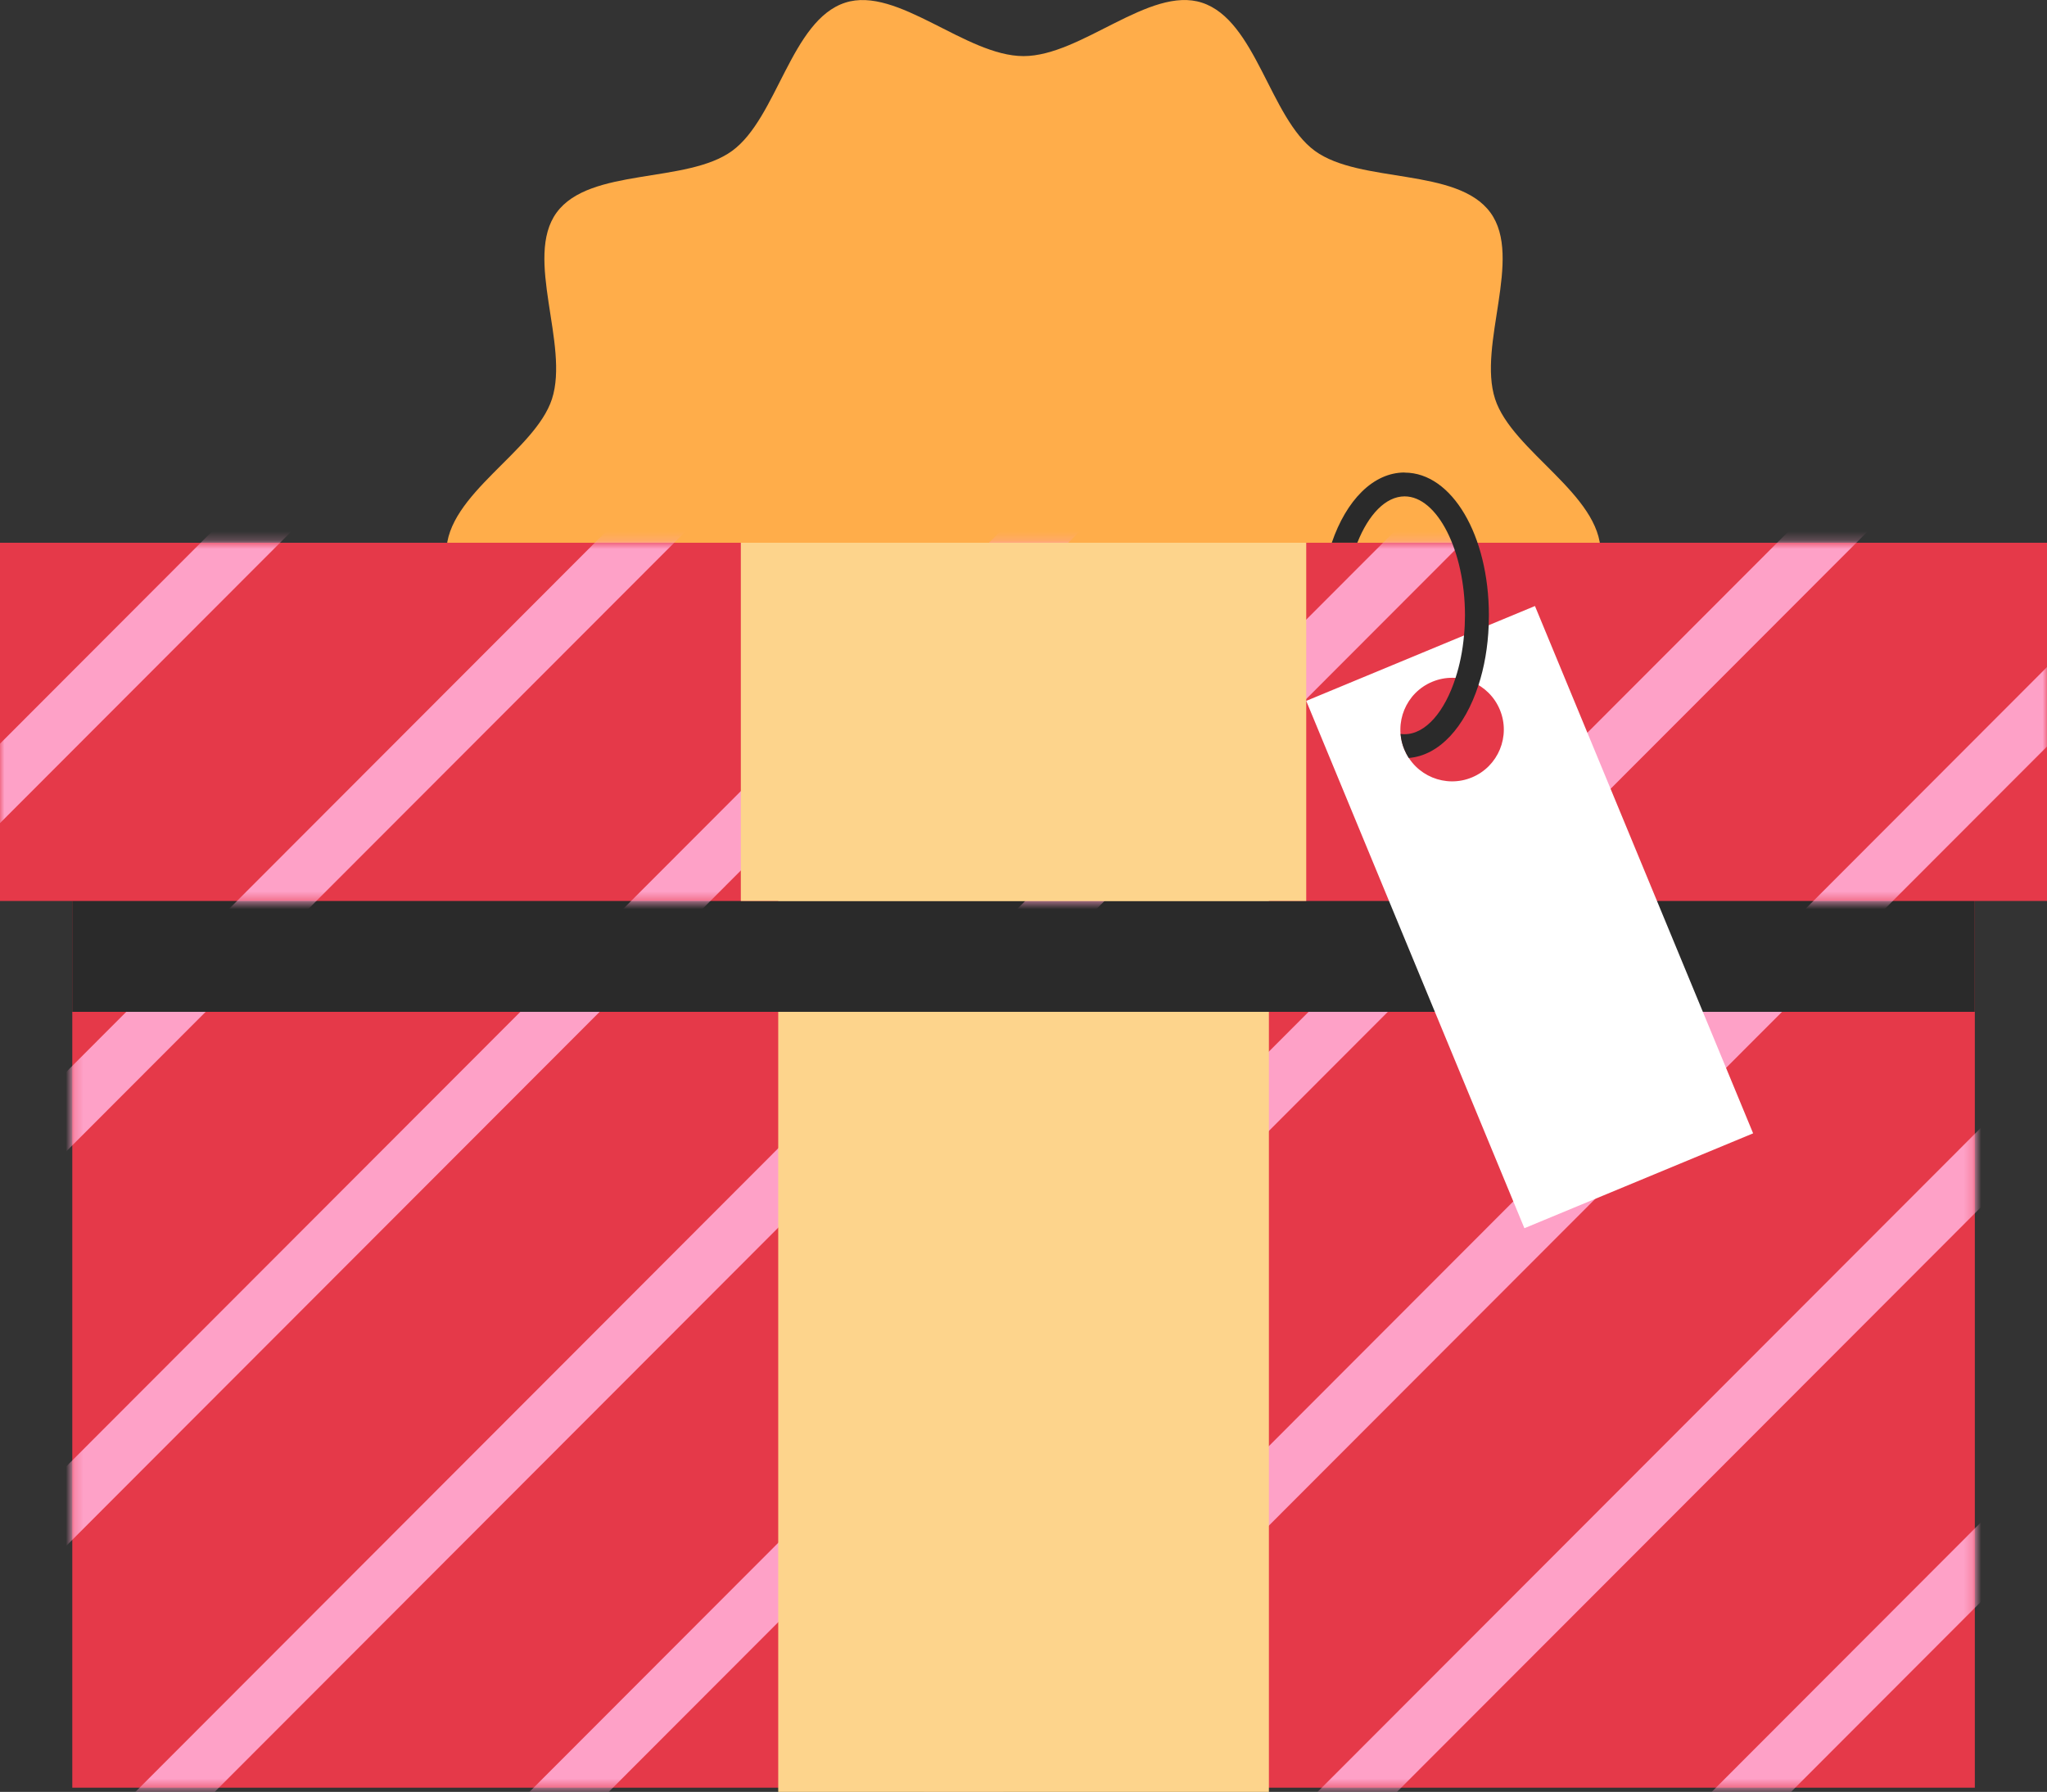
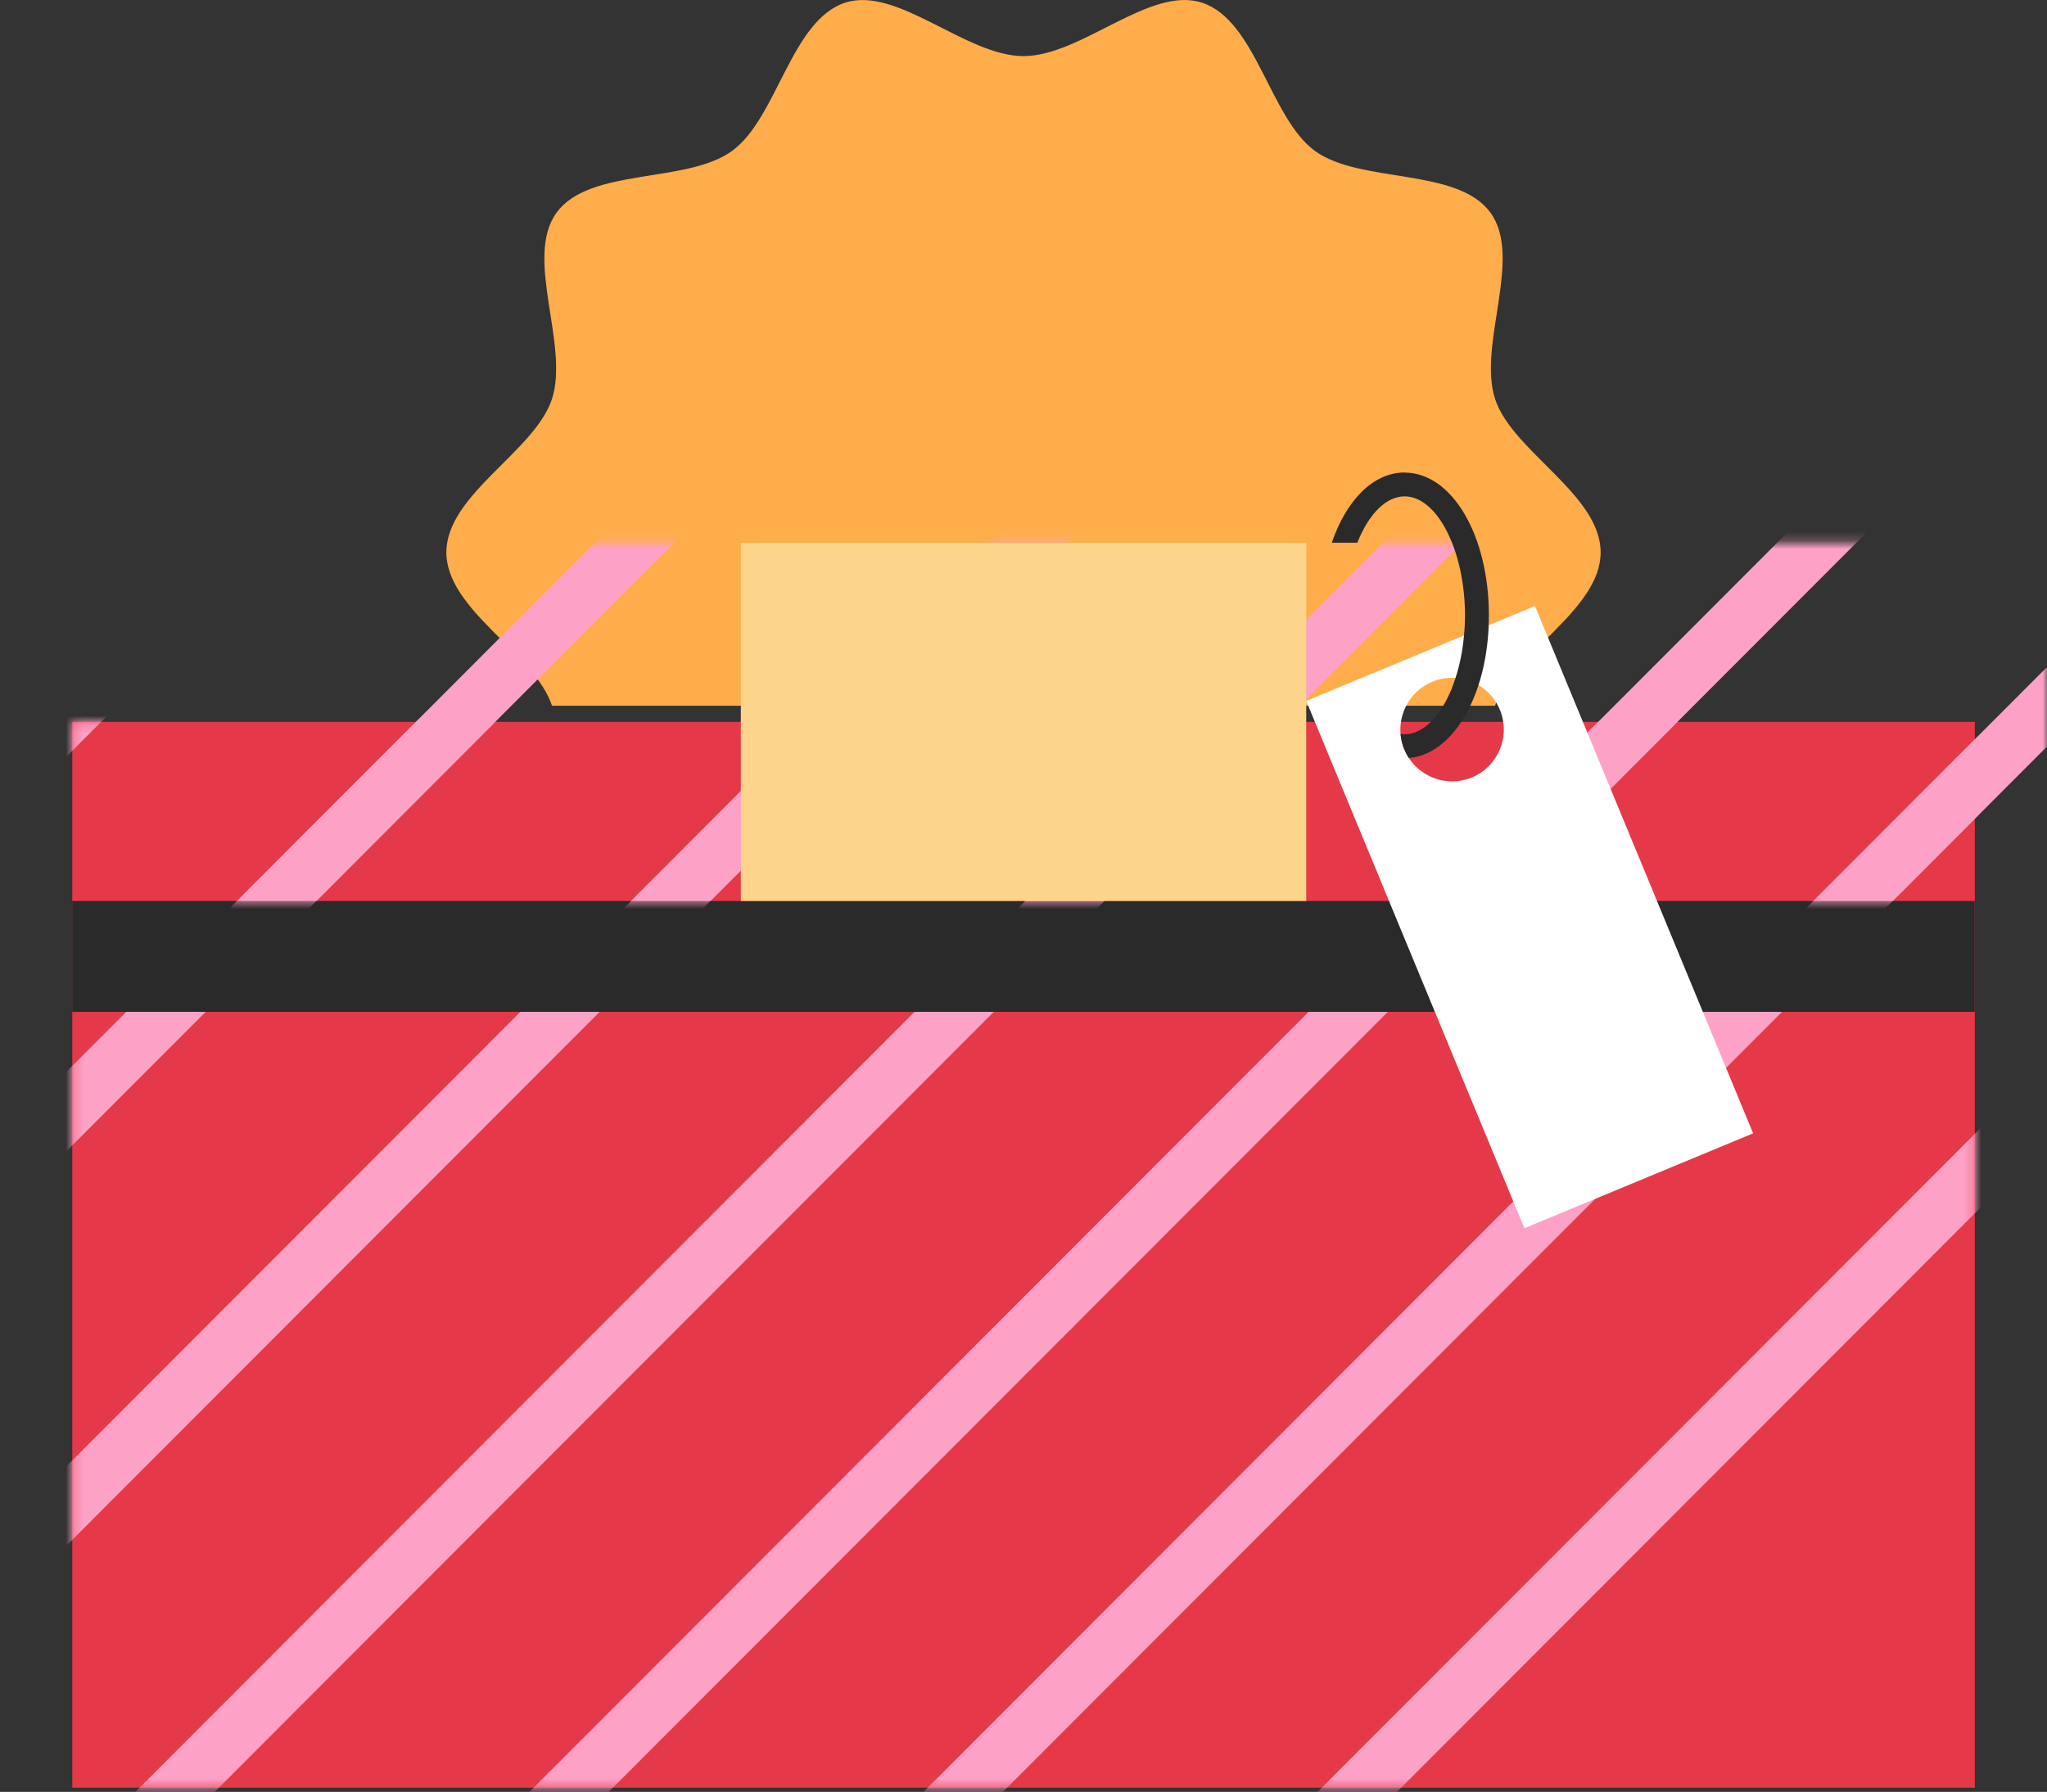
<svg xmlns="http://www.w3.org/2000/svg" width="233" height="204" viewBox="0 0 233 204" fill="none">
  <rect x="0" y="0" width="233" height="204" fill="#333333" stroke="none" />
  <g clip-path="url(#clip0_36_8127)">
    <path d="M224.785 82.183H8.229V203.523H224.785V82.183Z" fill="#E53949" />
    <mask id="mask0_36_8127" style="mask-type:luminance" maskUnits="userSpaceOnUse" x="8" y="82" width="217" height="122">
      <path d="M224.785 82.183H8.229V203.523H224.785V82.183Z" fill="white" />
    </mask>
    <g mask="url(#mask0_36_8127)">
      <path d="M30.824 53.792H39.862L-40.635 134.404L-45.154 129.879L30.824 53.792Z" fill="#FEA1C7" />
      <path d="M84.72 53.792L-25.199 163.874L-29.718 159.349L75.689 53.792H84.72Z" fill="#FEA1C7" />
      <path d="M129.57 53.792L-9.777 193.337L-14.296 188.819L120.546 53.792H129.57Z" fill="#FEA1C7" />
      <path d="M174.434 53.792L13.467 214.988H4.443L165.41 53.792H174.434Z" fill="#FEA1C7" />
      <path d="M219.285 53.792L58.318 214.988H49.294L210.268 53.792H219.285Z" fill="#FEA1C7" />
      <path d="M245.445 72.53L103.189 214.988H94.151L240.926 68.005L245.445 72.53Z" fill="#FEA1C7" />
      <path d="M260.866 102L148.039 214.988H139.001L256.354 97.475L260.866 102Z" fill="#FEA1C7" />
-       <path d="M276.296 131.463L192.897 214.988H183.866L271.784 126.944L276.296 131.463Z" fill="#FEA1C7" />
    </g>
    <path d="M182.193 62.885C182.193 69.479 172.105 74.399 170.178 80.343H62.829C60.902 74.399 50.807 69.472 50.807 62.885C50.807 56.297 60.902 51.371 62.829 45.42C64.826 39.248 59.623 29.339 63.348 24.212C67.12 19.029 78.169 20.946 83.337 17.175C88.471 13.438 90.04 2.305 96.203 0.305C102.138 -1.626 109.919 6.387 116.504 6.387C123.088 6.387 130.862 -1.633 136.811 0.305C142.974 2.305 144.543 13.431 149.663 17.175C154.838 20.946 165.887 19.029 169.652 24.212C173.384 29.339 168.174 39.248 170.178 45.42C172.105 51.371 182.193 56.29 182.193 62.885Z" fill="#FFAD4A" />
-     <path d="M233 61.791H0V102.574H233V61.791Z" fill="#E53949" />
-     <path d="M144.433 82.183H88.582V204H144.433V82.183Z" fill="#FDD48C" />
    <path d="M224.778 102.574H8.223V115.195H224.778V102.574Z" fill="#2A2A2A" />
    <mask id="mask1_36_8127" style="mask-type:luminance" maskUnits="userSpaceOnUse" x="0" y="61" width="233" height="42">
      <path d="M233 61.791H0V102.574H233V61.791Z" fill="white" />
    </mask>
    <g mask="url(#mask1_36_8127)">
-       <path d="M43.317 50.332L-25.247 118.994H-34.278L34.286 50.332H43.317Z" fill="#FEA1C7" />
      <path d="M88.181 50.332L19.61 118.994H10.579L79.144 50.332H88.181Z" fill="#FEA1C7" />
      <path d="M133.032 50.332L64.46 118.994H55.437L124.008 50.332H133.032Z" fill="#FEA1C7" />
      <path d="M177.889 50.332L109.325 118.994H100.301L168.865 50.332H177.889Z" fill="#FEA1C7" />
      <path d="M222.74 50.332L154.175 118.994H145.158L213.723 50.332H222.74Z" fill="#FEA1C7" />
      <path d="M245.445 72.529L199.047 118.994H190.009L240.926 68.004L245.445 72.529Z" fill="#FEA1C7" />
    </g>
    <path d="M148.682 61.791H84.325V102.574H148.682V61.791Z" fill="#FDD48C" />
    <path d="M148.682 79.795L173.515 139.829L199.55 129.028L174.717 68.994L148.682 79.795ZM167.538 88.507C164.539 89.753 161.091 88.327 159.848 85.317C158.604 82.314 160.027 78.861 163.033 77.616C166.032 76.37 169.48 77.796 170.723 80.806C171.967 83.809 170.544 87.262 167.538 88.507Z" fill="white" />
    <path d="M159.882 53.792C156.296 53.792 153.235 56.968 151.591 61.784H154.5C155.764 58.594 157.72 56.511 159.882 56.511C163.6 56.511 166.751 62.711 166.751 70.046C166.751 70.828 166.716 71.596 166.64 72.35C166.488 74.094 166.149 75.734 165.673 77.194C164.45 80.999 162.28 83.587 159.882 83.587C159.73 83.587 159.571 83.58 159.419 83.553C159.468 84.148 159.599 84.75 159.848 85.331C159.993 85.677 160.159 85.995 160.352 86.293C163.807 86.023 166.737 82.785 168.285 78.01C168.948 75.983 169.356 73.672 169.452 71.195C169.459 70.821 169.473 70.44 169.473 70.06C169.473 60.94 165.265 53.806 159.889 53.806L159.882 53.792Z" fill="#2A2A2A" />
  </g>
  <defs>
    <clipPath id="clip0_36_8127">
      <rect width="233" height="204" fill="white" />
    </clipPath>
  </defs>
</svg>